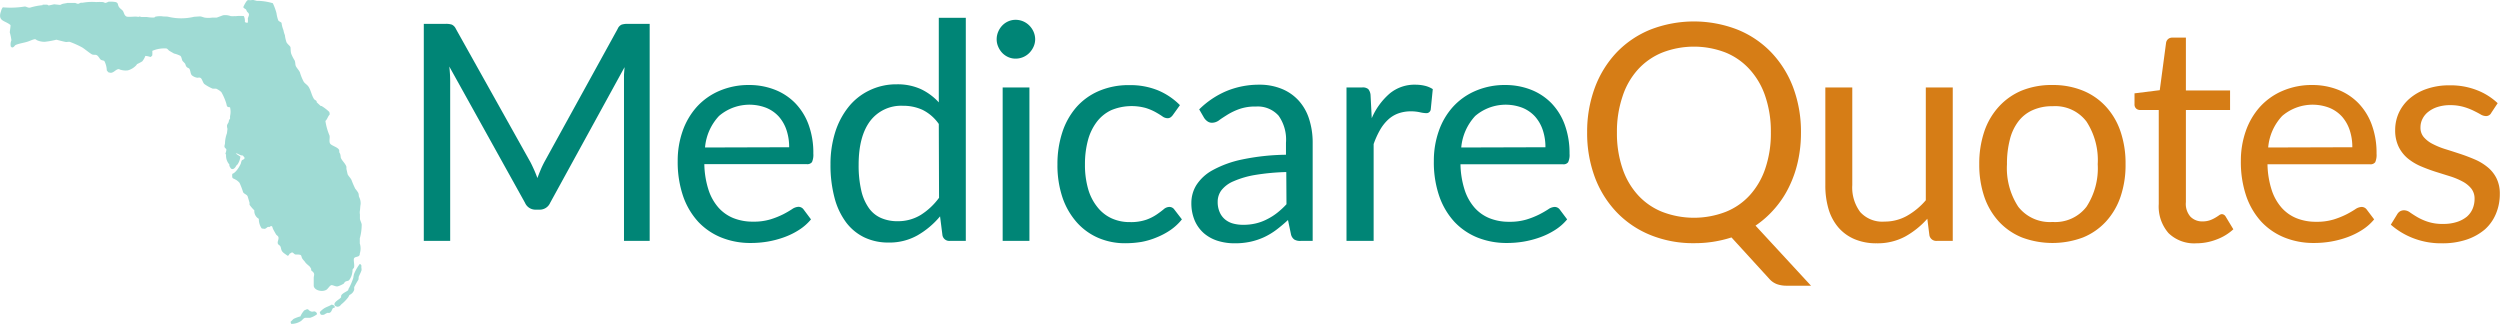
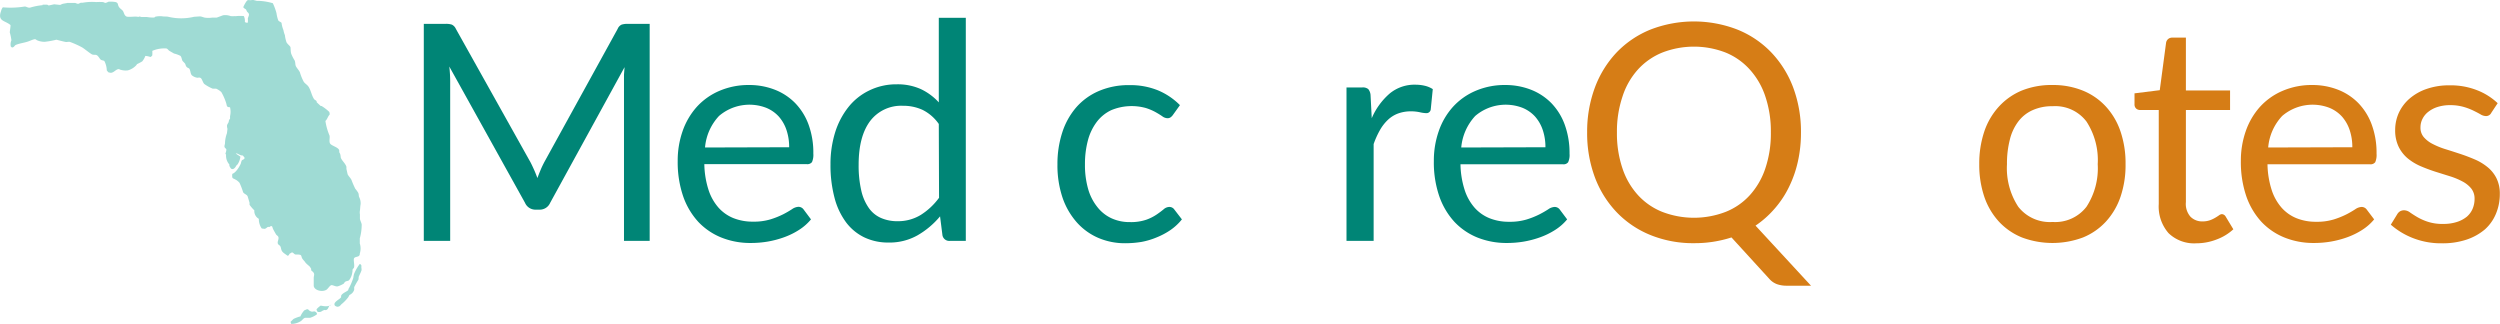
<svg xmlns="http://www.w3.org/2000/svg" id="ad1993a5-a2c2-44f7-b212-ecc5cf85b25f" data-name="Layer 1" viewBox="0 0 396.12 51.33">
  <defs>
    <style>.b2792332-5d63-4caf-a8a4-947e3061625a{fill:#9fdbd4;fill-rule:evenodd;}.a0dc6aef-7afd-4833-acb1-d93e78f3f4e8{fill:#008576;}.bb8a4a49-39cd-4f12-9fd7-d5509ce8e6c7{fill:#d67d16;}</style>
  </defs>
  <path class="b2792332-5d63-4caf-a8a4-947e3061625a" d="M19.88,12.49v-.08l.73,0,.24.13.86-.19.95.1.33-.15c.23-.07.64-.11.84-.17l1.14,0c.17,0,.38.18.61.13l.35-.16.32,0A8.27,8.27,0,0,1,28.39,12a7.79,7.79,0,0,1,1.08,0l.32.13c.2,0,.42-.15.56-.19a4.71,4.71,0,0,1,1.11.06c.46.15.29.43.51.76s.49.42.65.67.19.66.52.84,1.51-.07,1.9.09l.13-.07a1.21,1.21,0,0,1,.35.07l.86,0a5.13,5.13,0,0,0,1.23.08s.07-.09.09-.11a3.28,3.28,0,0,1,1.1-.08c.36.07.57,0,1,.08a8.73,8.73,0,0,0,4.08,0l.91-.06c.25,0,.54.14.77.19a3.94,3.94,0,0,0,1.19,0l.72,0,1-.37a2.52,2.52,0,0,1,1.21.13,3.23,3.23,0,0,0,.67,0,.55.55,0,0,0,.24,0,5.81,5.81,0,0,1,1.18,0,1.82,1.82,0,0,1,.16.93.33.33,0,0,1,.15.11h.32a5.35,5.35,0,0,0,0-.69c.06-.19.22-.48.17-.67s-.18-.25-.28-.37-.13-.4-.3-.43a1.74,1.74,0,0,1-.32-.28c.06-.17.47-1,.69-1.11a.57.57,0,0,1,.37,0l.51-.05.61.15h.35a9.2,9.2,0,0,1,2.16.37,9,9,0,0,1,.58,1.58,5.43,5.43,0,0,0,.28,1.14c.12.18.36.22.52.39a4.3,4.3,0,0,0,.3,1.15,4,4,0,0,0,.24.82c0,.05,0,0,0,.06a5.32,5.32,0,0,0,.23,1c.11.32.62.63.65.86s0,.58.11,1a6.56,6.56,0,0,0,.54,1.06c.14.31.08.62.19.89s.5.67.65,1a7.37,7.37,0,0,0,.61,1.5c.19.28.56.48.75.77.38.57.49,1.38.87,1.95.1.15.25.18.37.3s0,.16.08.24.61.57.63.58l.13,0a7.05,7.05,0,0,1,1.21.93.93.93,0,0,1,.06.43c-.29.28-.37.76-.67,1a9.41,9.41,0,0,0,.65,2.31c.1.39-.13,1,.13,1.32s1.16.52,1.38.95c.07.13,0,.35.07.45s.12.24.15.35l.06.45c.18.49.7.86.89,1.43v.34l.19.85c.15.32.46.58.61.9a14.54,14.54,0,0,0,.6,1.39,4.76,4.76,0,0,1,.48.67c.1.23.05.41.13.64a2.15,2.15,0,0,1,.24,1.15c-.07.37-.06.65-.11,1a1.73,1.73,0,0,0,0,.61c0,.22,0,.45,0,.67s.21.57.28.91a8.08,8.08,0,0,1-.3,2.22c0,.12,0,.23,0,.35s0,.3,0,.45a2.65,2.65,0,0,1,0,1.6c0,.1,0,.2-.07.3-.15.27-.71.18-.84.46s.1,1,0,1.42c0,.1-.17.23-.22.33s0,.3-.06.49a2.48,2.48,0,0,1-.52,1.24c-.15.12-.39.11-.56.21s-.18.23-.29.33a4.12,4.12,0,0,1-.9.41c-.36.12-.86-.27-1.1-.16s-.51.58-.74.72c-.67.4-1.9.09-2-.61,0-.07,0-.14,0-.21V55.68c0-.24.15-.52,0-.77s-.32-.27-.41-.44a1.49,1.49,0,0,0,0-.21,2.29,2.29,0,0,0-.28-.41,6.63,6.63,0,0,1-.6-.54c-.16-.28-.37-.42-.52-.67s-.1-.38-.22-.52S60.25,52,60,52s-.35-.3-.63-.35c-.09.12-.22.12-.34.22s-.07.29-.35.32c-.26-.22-.72-.46-.88-.75s-.13-.51-.24-.72-.32-.25-.39-.41c-.15-.36.18-.68.07-1.08-.06-.2-.3-.28-.39-.45s-.3-.51-.44-.8-.1-.42-.23-.48H56c-.17.21-.23.09-.41.13s-.29.31-.63.3c-.12-.06-.29,0-.39-.1a2.66,2.66,0,0,1-.43-1.49A1.4,1.4,0,0,1,53.43,45a6.31,6.31,0,0,1-.76-.88c0-.11,0-.22,0-.33l-.3-1c-.13-.32-.57-.38-.72-.67a12.12,12.12,0,0,0-.56-1.47,2.14,2.14,0,0,0-.75-.58c-.17-.11-.38-.1-.41-.35s0-.32,0-.5c.56-.18,1.11-1.07,1.36-1.64a3.81,3.81,0,0,1,.13-.45c.09-.16.35-.16.43-.33s0-.13,0-.19l-.24-.3c-.54,0-.77-.37-1.12-.33l0,0c.21.2.51.33.73.52a2.76,2.76,0,0,1-.43,1.19c-.06.09-.18.16-.24.26-.14.28-.46.68-.82.43a1.82,1.82,0,0,1-.26-.45v-.2a2.1,2.1,0,0,1-.52-1.53L48.85,36A2.45,2.45,0,0,0,49,35.4c0-.19-.28-.27-.3-.48s.06-.35.08-.52a4.89,4.89,0,0,1,.31-1.62c0-.05.09-.67.08-.71a1.31,1.31,0,0,1-.06-.59,3.78,3.78,0,0,1,.21-.38c.07-.15.06-.3.13-.46l.13-.15c0-.14,0-.27,0-.41a3,3,0,0,0,0-1.4c-.13-.06-.31,0-.43-.13s-.11-.33-.17-.5a8.66,8.66,0,0,0-.78-1.79,3.07,3.07,0,0,0-.82-.54l-.54,0a6.27,6.27,0,0,1-1.32-.73c-.27-.2-.39-1-.71-1-.12-.07-.25,0-.39,0a1.72,1.72,0,0,1-.89-.39c-.25-.26-.2-.8-.43-1.08l-.32-.17c-.24-.22-.2-.34-.33-.61l-.39-.41c-.15-.25-.14-.64-.36-.82a4.72,4.72,0,0,0-1-.36l-.76-.44c-.15-.12-.23-.28-.43-.36a4.8,4.8,0,0,0-2.25.38,4.64,4.64,0,0,1,0,.7c-.06.16-.17.17-.28.28a2.72,2.72,0,0,0-.82-.18,2.87,2.87,0,0,1-.5.87,9,9,0,0,1-.82.43,1.27,1.27,0,0,1-.13.19,2.85,2.85,0,0,1-1.32.8,2.8,2.8,0,0,1-1.1-.08c-.12,0-.28-.16-.45-.11-.45.12-.69.58-1.21.58-.1-.07-.22,0-.35-.11a3.11,3.11,0,0,1-.23-.28,3.44,3.44,0,0,0-.39-1.49c-.18-.1-.41-.09-.57-.21s-.34-.53-.6-.69-.53,0-.82-.16c-.52-.32-1-.75-1.51-1.08a14.27,14.27,0,0,0-1.9-.86c-.19-.08-.45,0-.67,0-.47-.09-1.1-.26-1.52-.37a13.87,13.87,0,0,1-1.81.33A2.89,2.89,0,0,1,19,18.05c-.12-.05-.2-.2-.41-.16-.39.08-.75.28-1.12.39-.68.21-1.19.25-1.82.5-.22.09-.26.37-.56.41l-.09,0a.38.38,0,0,0-.15-.13,1.55,1.55,0,0,1,.09-1,8.93,8.93,0,0,0-.26-1.27c0-.15.16-1.08.11-1.15-.84-.74-2.1-.56-1.49-2.22a1.47,1.47,0,0,1,.28-.59A13.85,13.85,0,0,0,17,12.71c.26-.05.55.24.89.17A9.92,9.92,0,0,1,19.88,12.49Z" transform="translate(-13.13 -11.67)" />
  <path class="b2792332-5d63-4caf-a8a4-947e3061625a" d="M70.13,53.5a.28.28,0,0,1,.22.17l0,.07h.07l0,.06c-.08.14,0,.36,0,.57s-.07.27-.13.45l-.3.65c-.07.2,0,.41-.11.58a12.33,12.33,0,0,0-.63,1.12c0,.14,0,.28,0,.41a1.34,1.34,0,0,1-.75.83l-.18.34a6.36,6.36,0,0,1-1.08,1.12c-.17.16-.26.37-.56.39-.11.06-.42-.09-.49-.17-.37-.56.86-1,1-1.36-.17-.49.89-.83,1.1-1.08.07-.08,0-.18.11-.28a10.1,10.1,0,0,0,.71-1.67,5.14,5.14,0,0,1,.11-.6A6.91,6.91,0,0,1,70.13,53.5Z" transform="translate(-13.13 -11.67)" />
-   <path class="b2792332-5d63-4caf-a8a4-947e3061625a" d="M65.66,59.94a.72.72,0,0,1,.47.22.66.66,0,0,1,.05.23c-.11.06-.29.06-.35.18-.16.27-.21.65-.6.69-.08,0-.14-.06-.24,0-.47.15-.37.36-1,.28a.87.87,0,0,1-.19-.41,3.15,3.15,0,0,1,.67-.59C64.85,60.29,65.29,60.19,65.66,59.94Z" transform="translate(-13.13 -11.67)" />
+   <path class="b2792332-5d63-4caf-a8a4-947e3061625a" d="M65.66,59.94c-.11.06-.29.06-.35.18-.16.27-.21.65-.6.69-.08,0-.14-.06-.24,0-.47.15-.37.36-1,.28a.87.87,0,0,1-.19-.41,3.15,3.15,0,0,1,.67-.59C64.85,60.29,65.29,60.19,65.66,59.94Z" transform="translate(-13.13 -11.67)" />
  <path class="b2792332-5d63-4caf-a8a4-947e3061625a" d="M61.75,60.67h.19a.94.94,0,0,0,.48.35c.36.13.52-.21.88.22a.37.37,0,0,1,.05.23,3.32,3.32,0,0,1-1.11.56h-.79c-.28.09-.44.39-.65.52a2.82,2.82,0,0,1-1.52.44.85.85,0,0,1-.1-.35c.18-.13.32-.33.49-.45a5.79,5.79,0,0,1,1.06-.39,3.44,3.44,0,0,1,.61-.95Z" transform="translate(-13.13 -11.67)" />
  <path class="a0dc6aef-7afd-4833-acb1-d93e78f3f4e8" d="M116.07,15.45V49.84H112V24.57q0-.51,0-1.08l.09-1.18L100.3,43.81a1.79,1.79,0,0,1-1.68,1.08H98a1.79,1.79,0,0,1-1.68-1.08l-12-21.6a20.2,20.2,0,0,1,.14,2.36V49.84H80.28V15.45h3.44a3,3,0,0,1,1,.12,1.34,1.34,0,0,1,.64.67L97.2,37.41c.2.38.38.78.57,1.2s.35.84.51,1.27q.24-.65.51-1.29c.17-.42.37-.82.57-1.21L111,16.24a1.25,1.25,0,0,1,.63-.67,3.17,3.17,0,0,1,1-.12Z" transform="translate(-13.13 -11.67)" />
  <path class="a0dc6aef-7afd-4833-acb1-d93e78f3f4e8" d="M141.63,46.43a8.06,8.06,0,0,1-1.9,1.67,11.5,11.5,0,0,1-2.36,1.16,15.18,15.18,0,0,1-2.61.69,16,16,0,0,1-2.66.22,12.28,12.28,0,0,1-4.64-.85,10.35,10.35,0,0,1-3.68-2.49,11.63,11.63,0,0,1-2.41-4.07,16.71,16.71,0,0,1-.86-5.57,14.13,14.13,0,0,1,.78-4.75,11.32,11.32,0,0,1,2.24-3.83,10.28,10.28,0,0,1,3.58-2.54,11.67,11.67,0,0,1,4.75-.93,11.07,11.07,0,0,1,4,.73A9.17,9.17,0,0,1,139.12,28a9.68,9.68,0,0,1,2.12,3.4A12.87,12.87,0,0,1,142,36a2.88,2.88,0,0,1-.21,1.35.92.92,0,0,1-.82.33H124.73a14.09,14.09,0,0,0,.64,4,8,8,0,0,0,1.57,2.85,6.35,6.35,0,0,0,2.4,1.7,8.18,8.18,0,0,0,3.12.56,9.06,9.06,0,0,0,2.77-.37,13.13,13.13,0,0,0,2-.8,15.61,15.61,0,0,0,1.4-.81,1.94,1.94,0,0,1,1-.37,1,1,0,0,1,.82.41ZM138.17,35a8.39,8.39,0,0,0-.42-2.72,6.17,6.17,0,0,0-1.22-2.14,5.51,5.51,0,0,0-2-1.39,7.41,7.41,0,0,0-7.47,1.29,8.32,8.32,0,0,0-2.22,5Z" transform="translate(-13.13 -11.67)" />
  <path class="a0dc6aef-7afd-4833-acb1-d93e78f3f4e8" d="M166.16,14.49V49.84h-2.55a1.09,1.09,0,0,1-1.15-.89l-.38-3a13.22,13.22,0,0,1-3.56,3,9,9,0,0,1-4.6,1.15,8.74,8.74,0,0,1-3.8-.8,7.93,7.93,0,0,1-2.9-2.36,11.25,11.25,0,0,1-1.85-3.89,20.1,20.1,0,0,1-.65-5.35,16.81,16.81,0,0,1,.72-5,12.34,12.34,0,0,1,2.07-4,9.43,9.43,0,0,1,3.3-2.67,9.72,9.72,0,0,1,4.4-1,8.93,8.93,0,0,1,3.83.76,9.16,9.16,0,0,1,2.84,2.1V14.49Zm-4.28,16.82a6.85,6.85,0,0,0-2.59-2.24,7.35,7.35,0,0,0-3.12-.64A6.16,6.16,0,0,0,151,30.85c-1.21,1.62-1.82,3.92-1.82,6.92a17.58,17.58,0,0,0,.41,4.06,7.79,7.79,0,0,0,1.2,2.79,4.63,4.63,0,0,0,1.94,1.59,6.41,6.41,0,0,0,2.62.51,6.91,6.91,0,0,0,3.68-1,10.63,10.63,0,0,0,2.89-2.71Z" transform="translate(-13.13 -11.67)" />
-   <path class="a0dc6aef-7afd-4833-acb1-d93e78f3f4e8" d="M177.15,17.89a2.85,2.85,0,0,1-.25,1.17,3.42,3.42,0,0,1-.68,1,3.06,3.06,0,0,1-2.17.9,2.83,2.83,0,0,1-1.16-.24,3,3,0,0,1-.95-.66,3.32,3.32,0,0,1-.65-1,2.85,2.85,0,0,1-.24-1.17,3,3,0,0,1,.24-1.18,3.21,3.21,0,0,1,.65-1,3,3,0,0,1,.95-.66,2.83,2.83,0,0,1,1.16-.24,3.06,3.06,0,0,1,2.17.9,3.29,3.29,0,0,1,.68,1A3,3,0,0,1,177.15,17.89Zm-.91,7.64V49.84H172V25.53Z" transform="translate(-13.13 -11.67)" />
  <path class="a0dc6aef-7afd-4833-acb1-d93e78f3f4e8" d="M199,29.85a1.63,1.63,0,0,1-.38.4.84.84,0,0,1-.53.15,1.42,1.42,0,0,1-.79-.3c-.29-.2-.64-.42-1.07-.66a8.31,8.31,0,0,0-1.56-.66,8.44,8.44,0,0,0-5.43.33A6.16,6.16,0,0,0,186.9,31a8.41,8.41,0,0,0-1.39,2.9,14.53,14.53,0,0,0-.47,3.82,13.75,13.75,0,0,0,.51,3.92A8.1,8.1,0,0,0,187,44.47a6.1,6.1,0,0,0,2.23,1.78,6.81,6.81,0,0,0,2.94.61,7.51,7.51,0,0,0,2.57-.37,7.33,7.33,0,0,0,1.66-.83c.44-.3.81-.58,1.11-.83a1.41,1.41,0,0,1,.87-.37.94.94,0,0,1,.82.41l1.2,1.56a8.4,8.4,0,0,1-1.8,1.68,11.28,11.28,0,0,1-2.17,1.16A11.77,11.77,0,0,1,194,50a15.88,15.88,0,0,1-2.59.21,10.66,10.66,0,0,1-4.24-.84,9.71,9.71,0,0,1-3.39-2.43A11.52,11.52,0,0,1,181.49,43a16.08,16.08,0,0,1-.81-5.3,16.16,16.16,0,0,1,.75-5,11.46,11.46,0,0,1,2.21-4,10,10,0,0,1,3.58-2.6,11.87,11.87,0,0,1,4.88-.94,11.53,11.53,0,0,1,4.52.83,10.74,10.74,0,0,1,3.47,2.34Z" transform="translate(-13.13 -11.67)" />
-   <path class="a0dc6aef-7afd-4833-acb1-d93e78f3f4e8" d="M203.14,29a13.8,13.8,0,0,1,4.34-2.91,13.47,13.47,0,0,1,5.16-1,9.21,9.21,0,0,1,3.63.68,7.37,7.37,0,0,1,2.66,1.87,7.84,7.84,0,0,1,1.63,2.9,12.09,12.09,0,0,1,.56,3.75V49.84h-1.9a1.8,1.8,0,0,1-1-.21,1.39,1.39,0,0,1-.53-.8l-.48-2.3c-.64.59-1.26,1.11-1.87,1.57a11.09,11.09,0,0,1-1.92,1.15,10.65,10.65,0,0,1-2.15.72,11.6,11.6,0,0,1-2.53.25,8.87,8.87,0,0,1-2.66-.39,6.22,6.22,0,0,1-2.18-1.19,5.67,5.67,0,0,1-1.46-2,7,7,0,0,1-.54-2.86,5.36,5.36,0,0,1,.79-2.78,7.07,7.07,0,0,1,2.57-2.36,16.77,16.77,0,0,1,4.63-1.69,35.8,35.8,0,0,1,7-.76V34.29A6.55,6.55,0,0,0,215.72,30a4.42,4.42,0,0,0-3.58-1.45,7.51,7.51,0,0,0-2.65.4,10.3,10.3,0,0,0-1.85.88c-.52.33-1,.63-1.34.89a1.92,1.92,0,0,1-1.12.4,1.21,1.21,0,0,1-.74-.23,2,2,0,0,1-.53-.56Zm13.8,9.93a36.28,36.28,0,0,0-5,.47,14.39,14.39,0,0,0-3.38,1,4.73,4.73,0,0,0-1.9,1.42,3,3,0,0,0-.59,1.82,4,4,0,0,0,.32,1.66,3.05,3.05,0,0,0,.85,1.14,3.4,3.4,0,0,0,1.27.65,6.08,6.08,0,0,0,1.57.2,8.41,8.41,0,0,0,2.07-.23,7.59,7.59,0,0,0,1.76-.66,9.3,9.3,0,0,0,1.58-1,12.52,12.52,0,0,0,1.48-1.37Z" transform="translate(-13.13 -11.67)" />
  <path class="a0dc6aef-7afd-4833-acb1-d93e78f3f4e8" d="M230.48,30.4a10.76,10.76,0,0,1,2.83-3.9,6.15,6.15,0,0,1,4.1-1.41,6.52,6.52,0,0,1,1.48.17,4,4,0,0,1,1.26.53L239.83,29a.68.68,0,0,1-.71.6,5.33,5.33,0,0,1-1-.14,6.49,6.49,0,0,0-1.46-.15,5.91,5.91,0,0,0-2,.34,4.73,4.73,0,0,0-1.61,1,6.87,6.87,0,0,0-1.27,1.63,13.46,13.46,0,0,0-1,2.22V49.84h-4.3V25.53h2.45a1.35,1.35,0,0,1,1,.26,1.72,1.72,0,0,1,.36.91Z" transform="translate(-13.13 -11.67)" />
  <path class="a0dc6aef-7afd-4833-acb1-d93e78f3f4e8" d="M261.44,46.43a8.06,8.06,0,0,1-1.9,1.67,11.76,11.76,0,0,1-2.36,1.16,15.18,15.18,0,0,1-2.61.69,16,16,0,0,1-2.66.22,12.37,12.37,0,0,1-4.65-.85,10.31,10.31,0,0,1-3.67-2.49,11.63,11.63,0,0,1-2.41-4.07,16.46,16.46,0,0,1-.86-5.57,14.13,14.13,0,0,1,.78-4.75,11.16,11.16,0,0,1,2.24-3.83,10.28,10.28,0,0,1,3.58-2.54,11.64,11.64,0,0,1,4.75-.93,11.11,11.11,0,0,1,4,.73A9.26,9.26,0,0,1,258.93,28a9.68,9.68,0,0,1,2.12,3.4,13.09,13.09,0,0,1,.77,4.62,2.73,2.73,0,0,1-.22,1.35.89.89,0,0,1-.81.33H244.54a14.09,14.09,0,0,0,.64,4,8,8,0,0,0,1.57,2.85,6.35,6.35,0,0,0,2.4,1.7,8.18,8.18,0,0,0,3.12.56,9.11,9.11,0,0,0,2.77-.37,13,13,0,0,0,2-.8,15.94,15.94,0,0,0,1.41-.81,1.91,1.91,0,0,1,1-.37,1,1,0,0,1,.82.41ZM258,35a8.39,8.39,0,0,0-.42-2.72,6.17,6.17,0,0,0-1.22-2.14,5.51,5.51,0,0,0-2-1.39,7.43,7.43,0,0,0-7.48,1.29,8.44,8.44,0,0,0-2.22,5Z" transform="translate(-13.13 -11.67)" />
  <path class="bb8a4a49-39cd-4f12-9fd7-d5509ce8e6c7" d="M300.08,56.94h-3.84a4.57,4.57,0,0,1-1.54-.24,3,3,0,0,1-1.22-.84l-6-6.57a18.85,18.85,0,0,1-5.93.91,17.94,17.94,0,0,1-6.91-1.29,15.42,15.42,0,0,1-5.35-3.61,16.25,16.25,0,0,1-3.46-5.55,20,20,0,0,1-1.22-7.1,20,20,0,0,1,1.22-7.09A16.44,16.44,0,0,1,269.26,20a15.47,15.47,0,0,1,5.35-3.63,19.07,19.07,0,0,1,13.84,0A15.42,15.42,0,0,1,293.81,20a16.44,16.44,0,0,1,3.46,5.57,20,20,0,0,1,1.22,7.09,20.75,20.75,0,0,1-.49,4.61,17.82,17.82,0,0,1-1.43,4.07,15.45,15.45,0,0,1-2.28,3.42,15.29,15.29,0,0,1-3,2.66ZM269.33,32.65a17.24,17.24,0,0,0,.87,5.68,11.8,11.8,0,0,0,2.46,4.25,10.44,10.44,0,0,0,3.85,2.66,14,14,0,0,0,10.05,0,10.32,10.32,0,0,0,3.84-2.66,11.93,11.93,0,0,0,2.45-4.25,17.24,17.24,0,0,0,.87-5.68,17.33,17.33,0,0,0-.87-5.68,11.89,11.89,0,0,0-2.45-4.26A10.48,10.48,0,0,0,286.56,20a13.9,13.9,0,0,0-10.05,0,10.6,10.6,0,0,0-3.85,2.68A11.76,11.76,0,0,0,270.2,27,17.33,17.33,0,0,0,269.33,32.65Z" transform="translate(-13.13 -11.67)" />
-   <path class="bb8a4a49-39cd-4f12-9fd7-d5509ce8e6c7" d="M322.54,25.53V49.84H320a1.1,1.1,0,0,1-1.16-.89l-.33-2.62A13.38,13.38,0,0,1,315,49.15a9.26,9.26,0,0,1-4.52,1.07,8.76,8.76,0,0,1-3.51-.66,7,7,0,0,1-2.56-1.86,8,8,0,0,1-1.55-2.9,13.12,13.12,0,0,1-.51-3.77V25.53h4.27V41a6.49,6.49,0,0,0,1.26,4.27,4.71,4.71,0,0,0,3.85,1.51,7.22,7.22,0,0,0,3.54-.9,11.14,11.14,0,0,0,3-2.48V25.53Z" transform="translate(-13.13 -11.67)" />
  <path class="bb8a4a49-39cd-4f12-9fd7-d5509ce8e6c7" d="M338.36,25.14a12.48,12.48,0,0,1,4.8.89,10.17,10.17,0,0,1,3.64,2.52,11.07,11.07,0,0,1,2.32,3.95,15.58,15.58,0,0,1,.8,5.17,15.52,15.52,0,0,1-.8,5.18,11.12,11.12,0,0,1-2.32,3.94,10.15,10.15,0,0,1-3.64,2.51,13.79,13.79,0,0,1-9.64,0,10.22,10.22,0,0,1-3.66-2.51,11.12,11.12,0,0,1-2.32-3.94,15.78,15.78,0,0,1-.8-5.18,15.85,15.85,0,0,1,.8-5.17,11.07,11.07,0,0,1,2.32-3.95A10.25,10.25,0,0,1,333.52,26,12.58,12.58,0,0,1,338.36,25.14Zm0,21.7a6.24,6.24,0,0,0,5.37-2.41,11.16,11.16,0,0,0,1.78-6.74,11.2,11.2,0,0,0-1.78-6.76,6.21,6.21,0,0,0-5.37-2.43,7.46,7.46,0,0,0-3.18.63,5.77,5.77,0,0,0-2.26,1.8,7.81,7.81,0,0,0-1.34,2.89,15.23,15.23,0,0,0-.45,3.87,11.16,11.16,0,0,0,1.79,6.74A6.34,6.34,0,0,0,338.36,46.84Z" transform="translate(-13.13 -11.67)" />
  <path class="bb8a4a49-39cd-4f12-9fd7-d5509ce8e6c7" d="M361.16,50.22a5.83,5.83,0,0,1-4.43-1.61A6.41,6.41,0,0,1,355.18,44V29.1h-2.93a.94.94,0,0,1-.65-.23.88.88,0,0,1-.26-.7V26.46l4-.5,1-7.51a1,1,0,0,1,.32-.59,1,1,0,0,1,.66-.23h2.16V26h7V29.1h-7V43.69A3.07,3.07,0,0,0,360.2,46a2.57,2.57,0,0,0,1.92.75,3.41,3.41,0,0,0,1.16-.18,4.49,4.49,0,0,0,.85-.4,6.62,6.62,0,0,0,.61-.39.82.82,0,0,1,.45-.18.74.74,0,0,1,.6.4L367,48a8,8,0,0,1-2.67,1.62A8.86,8.86,0,0,1,361.16,50.22Z" transform="translate(-13.13 -11.67)" />
  <path class="bb8a4a49-39cd-4f12-9fd7-d5509ce8e6c7" d="M389.31,46.43a8.06,8.06,0,0,1-1.9,1.67,11.5,11.5,0,0,1-2.36,1.16,15.18,15.18,0,0,1-2.61.69,16,16,0,0,1-2.66.22,12.28,12.28,0,0,1-4.64-.85,10.35,10.35,0,0,1-3.68-2.49,11.63,11.63,0,0,1-2.41-4.07,16.71,16.71,0,0,1-.86-5.57,14.13,14.13,0,0,1,.78-4.75,11.32,11.32,0,0,1,2.24-3.83,10.28,10.28,0,0,1,3.58-2.54,11.67,11.67,0,0,1,4.75-.93,11.07,11.07,0,0,1,4,.73A9.17,9.17,0,0,1,386.8,28a9.68,9.68,0,0,1,2.12,3.4,12.87,12.87,0,0,1,.77,4.62,2.88,2.88,0,0,1-.21,1.35.92.92,0,0,1-.82.33H372.41a14.09,14.09,0,0,0,.64,4,8,8,0,0,0,1.57,2.85,6.35,6.35,0,0,0,2.4,1.7,8.18,8.18,0,0,0,3.12.56,9.06,9.06,0,0,0,2.77-.37,13.13,13.13,0,0,0,2-.8,15.61,15.61,0,0,0,1.4-.81,1.94,1.94,0,0,1,1-.37,1,1,0,0,1,.82.41ZM385.85,35a8.39,8.39,0,0,0-.42-2.72,6.17,6.17,0,0,0-1.22-2.14,5.51,5.51,0,0,0-2-1.39,7.41,7.41,0,0,0-7.47,1.29,8.32,8.32,0,0,0-2.22,5Z" transform="translate(-13.13 -11.67)" />
  <path class="bb8a4a49-39cd-4f12-9fd7-d5509ce8e6c7" d="M407.88,29.53a.92.92,0,0,1-.88.53,1.73,1.73,0,0,1-.82-.26c-.3-.18-.68-.37-1.12-.59a9.58,9.58,0,0,0-1.57-.6,7.65,7.65,0,0,0-2.16-.28,6.44,6.44,0,0,0-1.94.28,4.59,4.59,0,0,0-1.48.76,3.25,3.25,0,0,0-.93,1.11,3,3,0,0,0-.33,1.38,2.28,2.28,0,0,0,.54,1.56,4.6,4.6,0,0,0,1.43,1.08,12.31,12.31,0,0,0,2,.81c.75.23,1.52.48,2.31.74s1.57.56,2.32.88a8.36,8.36,0,0,1,2,1.2,5.34,5.34,0,0,1,1.43,1.76,5.41,5.41,0,0,1,.54,2.51,8,8,0,0,1-.6,3.11A6.86,6.86,0,0,1,406.88,48,8.78,8.78,0,0,1,404,49.62a11.86,11.86,0,0,1-3.94.6,12.13,12.13,0,0,1-4.61-.83,11.76,11.76,0,0,1-3.5-2.12l1-1.63a1.39,1.39,0,0,1,.45-.48,1.26,1.26,0,0,1,.67-.17,1.59,1.59,0,0,1,.92.34c.32.22.7.47,1.16.74a8.76,8.76,0,0,0,1.67.74,7.46,7.46,0,0,0,2.45.34,6.81,6.81,0,0,0,2.18-.32A4.71,4.71,0,0,0,404,46a3.42,3.42,0,0,0,.92-1.27,4,4,0,0,0,.3-1.54,2.56,2.56,0,0,0-.54-1.67,4.5,4.5,0,0,0-1.42-1.12,11.15,11.15,0,0,0-2-.82l-2.33-.73c-.79-.26-1.57-.55-2.33-.88a8.58,8.58,0,0,1-2-1.23,5.64,5.64,0,0,1-1.42-1.84,5.93,5.93,0,0,1-.54-2.65,6.55,6.55,0,0,1,.57-2.68,6.68,6.68,0,0,1,1.68-2.25,8.22,8.22,0,0,1,2.71-1.55,10.77,10.77,0,0,1,3.68-.58,11.44,11.44,0,0,1,4.3.76,10,10,0,0,1,3.3,2.07Z" transform="translate(-13.13 -11.67)" />
</svg>